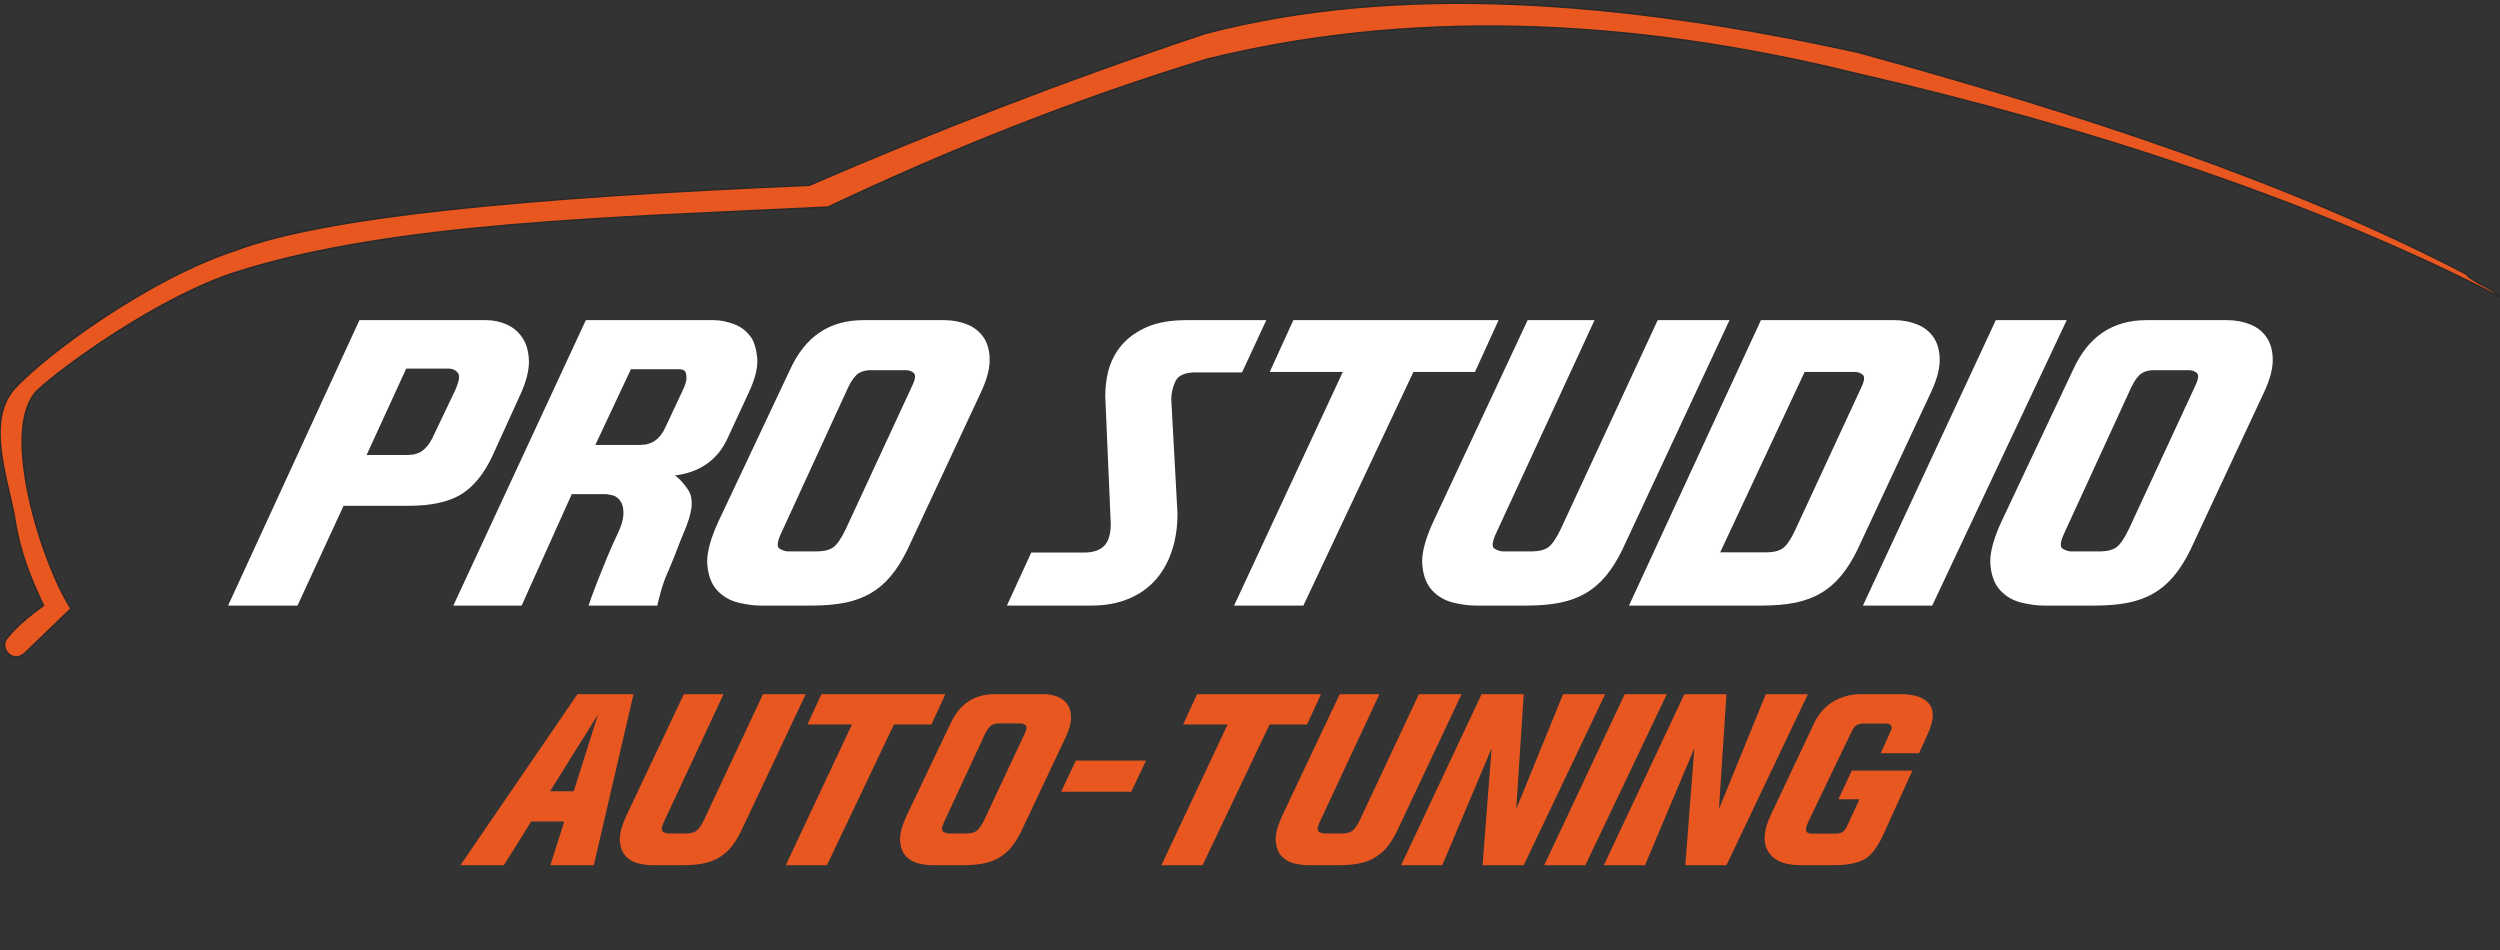
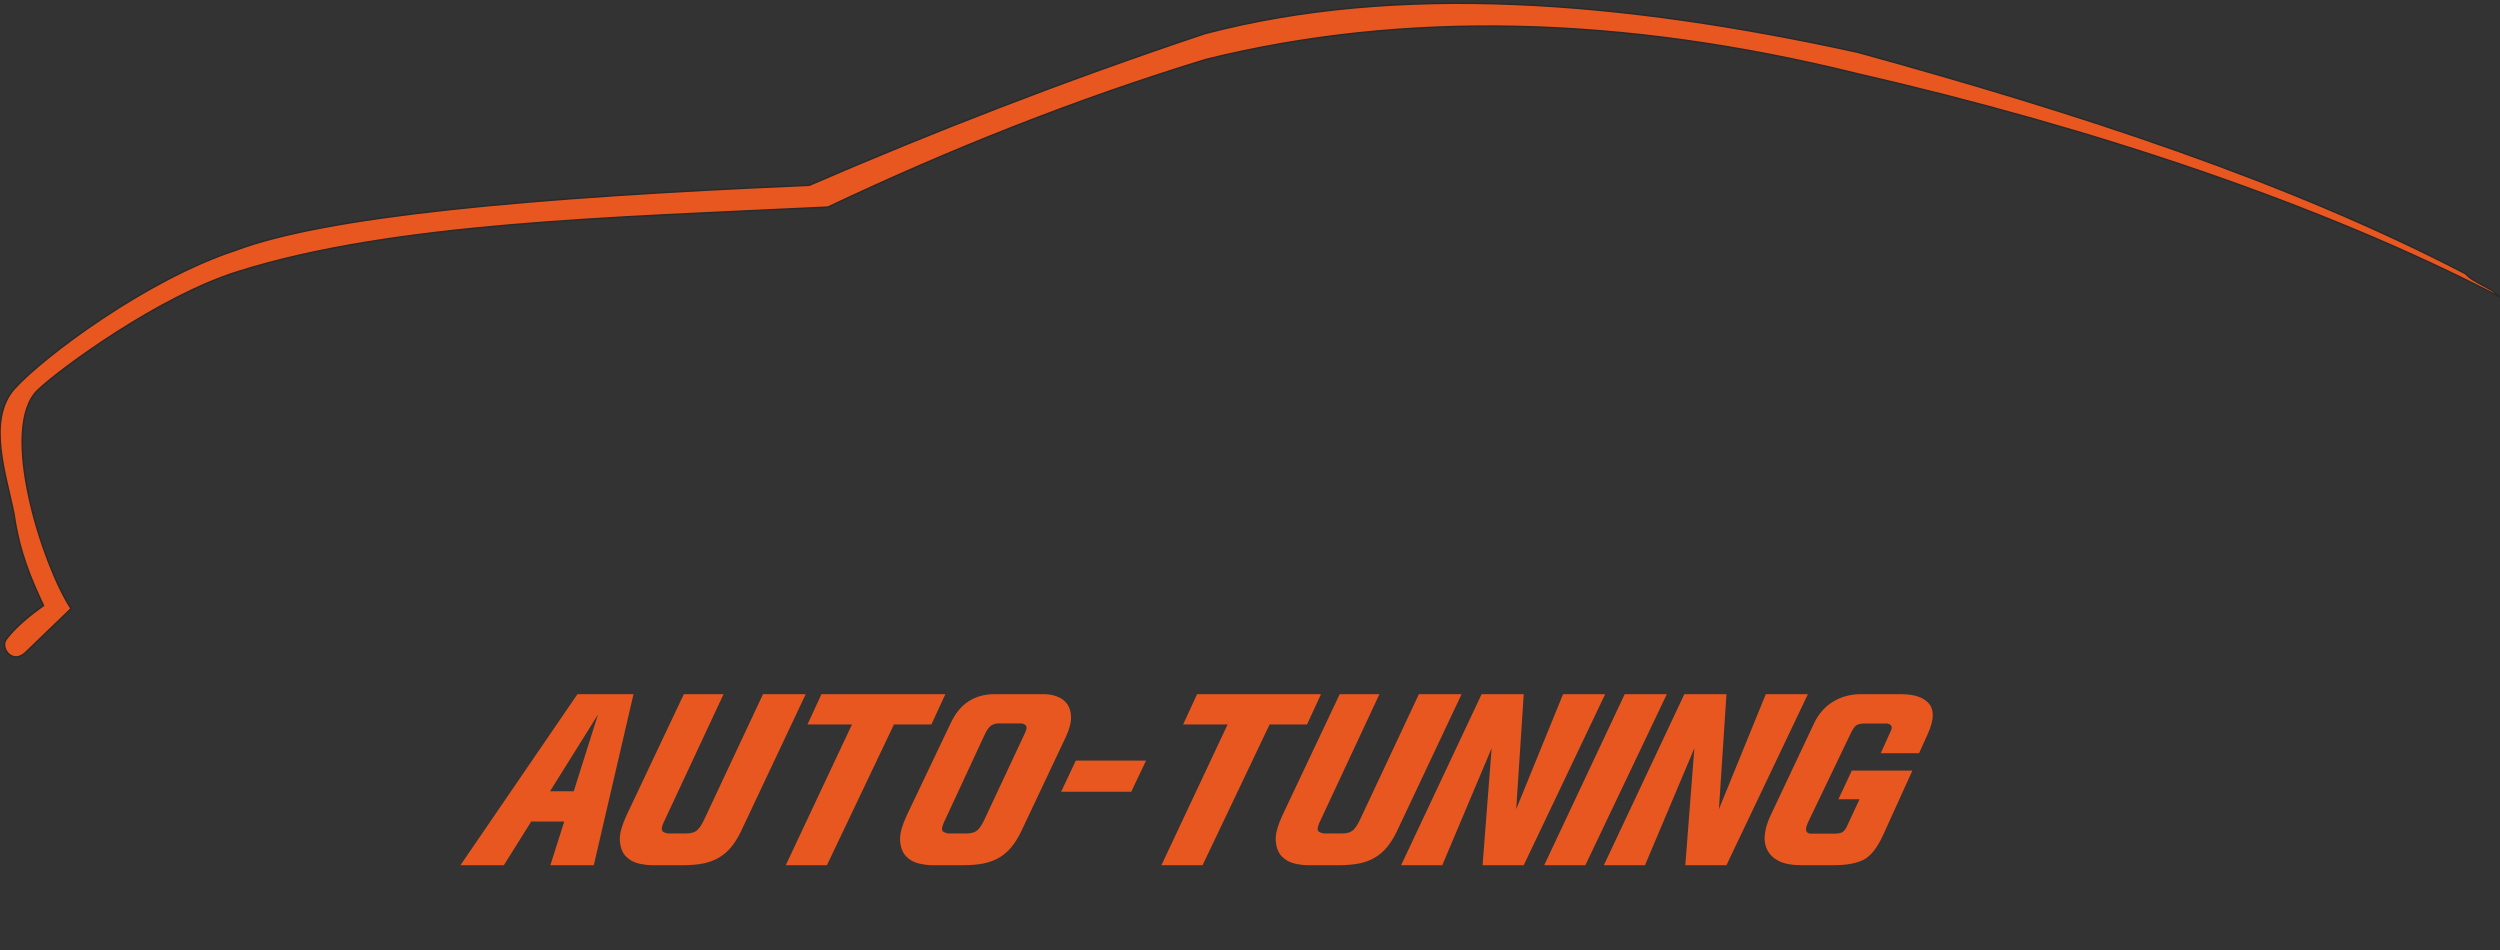
<svg xmlns="http://www.w3.org/2000/svg" width="471" height="179" viewBox="0 0 471 179" fill="none">
  <rect x="0" y="0" width="471" height="179" fill="#333333" stroke="none" />
  <path fill-rule="evenodd" clip-rule="evenodd" d="M2.772 73.168C-2.593 79.089 1.228 89.613 2.665 97.008C3.67 104.025 5.862 109.156 8.186 114.077C5.451 116.044 2.95 118.106 1.153 120.453C-0.01 122.141 2.387 125.266 4.808 122.934C7.67 120.178 10.532 117.422 13.394 114.666C8.034 106.55 -0.345 80.51 7.185 73.431C11.569 69.31 30 55.801 44.842 51.166C74.237 41.931 114.913 41.012 155.995 39.019C179.033 28.104 202.729 18.685 227.268 11.184C264.371 2.011 305.521 2.917 349.754 13.847C394.912 24.209 437.766 38.715 470.915 55.904C469.593 54.278 465.878 53.22 464.556 51.594C430.987 34.119 391.445 21.243 349.989 9.843C305.142 0.004 263.26 -3.191 227.045 6.315C199.888 15.398 175.379 24.997 152.466 34.907C99.203 37.171 61.343 40.757 44.353 47.163C27.497 52.692 8.139 67.247 2.772 73.168Z" fill="#E95721" stroke="#2B2A29" stroke-width="0.288" stroke-miterlimit="22.926" />
-   <path d="M55.957 113.948H43.196L67.811 60.461H91.568C92.928 60.461 94.213 60.728 95.435 61.276C96.644 61.823 97.614 62.664 98.345 63.784C99.076 64.892 99.453 66.305 99.504 67.998V68.177C99.504 69.819 99.013 71.767 98.03 73.995L92.576 85.976C90.951 89.375 88.96 91.756 86.63 93.118C84.287 94.468 81.125 95.143 77.145 95.143H64.636L55.957 113.948ZM76.779 85.861C77.926 85.861 78.883 85.594 79.614 85.072C80.357 84.55 81.012 83.748 81.566 82.653L85.887 73.588C86.378 72.493 86.63 71.64 86.63 71.016C86.63 70.647 86.542 70.354 86.365 70.15C85.925 69.59 85.295 69.297 84.488 69.297H76.439L68.843 85.861H76.779ZM141.577 63.924C142.068 64.803 142.384 66.025 142.534 67.616V68.139C142.534 69.679 142.006 71.601 140.947 73.88L136.891 82.615C135.959 84.626 134.636 86.218 132.936 87.376C131.248 88.522 129.182 89.235 126.738 89.477C127.696 90.05 128.653 91.043 129.585 92.456C129.975 93.08 130.177 93.857 130.177 94.774C130.177 95.971 129.837 97.397 129.182 99.064L128.703 100.261C128.351 101.076 127.973 102.018 127.57 103.088C127.166 104.157 126.738 105.24 126.285 106.321C125.831 107.404 125.479 108.231 125.226 108.804C124.735 110.09 124.37 111.275 124.118 112.344L123.715 113.948H111.093L111.496 112.751C111.773 111.987 112.151 110.969 112.642 109.708C113.134 108.461 113.713 107.035 114.356 105.443C115.01 103.852 115.716 102.247 116.484 100.63C117.152 99.268 117.517 98.058 117.593 97.014V96.531C117.593 95.703 117.429 95.028 117.114 94.481C116.686 93.78 116.132 93.348 115.414 93.17L114.343 92.953H107.629L98.181 113.948H85.635L110.463 60.461H134.498C135.669 60.461 136.941 60.716 138.289 61.225C139.65 61.734 140.746 62.638 141.577 63.924ZM128.917 73.257C129.245 72.531 129.421 71.907 129.472 71.385V71.054C129.472 70.685 129.409 70.341 129.283 70.048C129.094 69.717 128.829 69.539 128.514 69.488L128.036 69.412H118.777L111.937 83.964H120.692C121.775 83.964 122.707 83.684 123.514 83.124C124.307 82.564 124.975 81.711 125.491 80.565L128.917 73.257ZM170.802 103.546C169.869 105.456 168.849 107.073 167.741 108.409C166.632 109.734 165.385 110.816 163.974 111.631C162.576 112.458 160.964 113.044 159.162 113.413C157.348 113.77 155.257 113.948 152.864 113.948H143.316C142.131 113.948 140.758 113.77 139.209 113.413C137.66 113.044 136.35 112.306 135.279 111.185C134.208 110.065 133.591 108.486 133.414 106.449C133.389 106.232 133.377 106.003 133.377 105.774C133.377 103.839 134.082 101.356 135.48 98.313L148.959 69.743C150.382 66.611 152.234 64.281 154.514 62.753C156.782 61.225 159.503 60.461 162.652 60.461H177.894C179.393 60.461 180.804 60.716 182.114 61.238C183.436 61.76 184.457 62.575 185.2 63.669C185.931 64.764 186.308 66.152 186.308 67.846C186.308 69.539 185.754 71.563 184.645 73.919L170.802 103.546ZM153.859 104.03C155.245 104.03 156.303 103.762 157.059 103.241C157.802 102.718 158.608 101.547 159.477 99.739L172.099 72.505C172.389 71.856 172.54 71.334 172.54 70.939C172.54 70.621 172.452 70.366 172.275 70.188C171.835 69.793 171.306 69.602 170.688 69.602H163.937C163.105 69.602 162.362 69.793 161.707 70.188C161.052 70.596 160.397 71.449 159.729 72.773L146.931 100.63C146.553 101.471 146.377 102.133 146.377 102.604C146.377 103.037 146.515 103.33 146.817 103.508C147.41 103.852 147.951 104.03 148.443 104.03H153.859ZM205.607 113.948H189.924L194.383 104.246H204.208C206.098 104.246 207.458 103.75 208.302 102.757C209.033 101.865 209.411 100.516 209.411 98.733L208.378 74.67C208.378 73.104 208.542 71.589 208.895 70.125C209.361 68.228 210.205 66.572 211.414 65.134C212.636 63.708 214.235 62.575 216.2 61.722C218.166 60.881 220.597 60.461 223.507 60.461H238.346L233.912 70.01H225.27C223.129 70.01 221.794 70.647 221.252 71.907C220.76 73.053 220.521 74.16 220.521 75.23L221.693 96.709C221.693 99.103 221.403 101.267 220.811 103.202C220.118 105.494 219.085 107.429 217.712 109.021C216.327 110.612 214.626 111.835 212.585 112.675C210.532 113.528 208.214 113.948 205.607 113.948ZM282.107 60.461L277.786 69.934H266.197L245.463 113.948H232.728L253.21 69.934H239.441L243.762 60.461H282.107ZM325.616 60.461L305.499 103.546C304.567 105.456 303.547 107.073 302.438 108.409C301.33 109.734 300.082 110.816 298.672 111.631C297.274 112.458 295.661 113.044 293.86 113.413C292.046 113.77 289.954 113.948 287.561 113.948H278.013C276.829 113.948 275.456 113.77 273.907 113.413C272.357 113.044 271.047 112.306 269.976 111.185C268.906 110.065 268.288 108.486 268.112 106.449C268.087 106.232 268.074 106.003 268.074 105.774C268.074 103.839 268.779 101.356 270.178 98.313L287.901 60.461H300.183L281.628 100.63C281.25 101.471 281.074 102.133 281.074 102.604C281.074 103.037 281.212 103.33 281.515 103.508C282.107 103.852 282.649 104.03 283.14 104.03H288.556C289.942 104.03 291 103.762 291.756 103.241C292.499 102.718 293.305 101.547 294.175 99.739L312.402 60.461H325.616ZM332.746 104.208C334.119 104.208 335.19 103.953 335.933 103.432C336.689 102.909 337.495 101.738 338.352 99.917L350.898 72.837C351.2 72.2 351.339 71.678 351.339 71.271C351.339 70.952 351.25 70.71 351.087 70.532C350.646 70.137 350.117 69.934 349.5 69.934H339.901L323.853 104.208H332.746ZM307.124 113.948L331.852 60.461H356.881C358.381 60.461 359.791 60.716 361.101 61.238C362.424 61.76 363.444 62.575 364.187 63.669C364.918 64.764 365.296 66.152 365.296 67.846C365.296 69.539 364.742 71.563 363.633 73.919L349.789 103.546C348.857 105.456 347.837 107.073 346.728 108.409C345.62 109.734 344.373 110.816 342.962 111.631C341.564 112.458 339.951 113.044 338.15 113.413C336.336 113.77 334.245 113.948 331.852 113.948H307.124ZM351.2 113.948L376.104 60.461H389.142L363.936 113.948H351.2ZM412.534 103.546C411.602 105.456 410.581 107.073 409.473 108.409C408.364 109.734 407.118 110.816 405.707 111.631C404.308 112.458 402.696 113.044 400.895 113.413C399.081 113.77 396.99 113.948 394.596 113.948H385.048C383.864 113.948 382.491 113.77 380.941 113.413C379.392 113.044 378.082 112.306 377.011 111.185C375.94 110.065 375.323 108.486 375.147 106.449C375.122 106.232 375.109 106.003 375.109 105.774C375.109 103.839 375.814 101.356 377.212 98.313L390.691 69.743C392.115 66.611 393.966 64.281 396.246 62.753C398.514 61.225 401.235 60.461 404.384 60.461H419.626C421.125 60.461 422.536 60.716 423.846 61.238C425.169 61.76 426.189 62.575 426.932 63.669C427.663 64.764 428.041 66.152 428.041 67.846C428.041 69.539 427.487 71.563 426.378 73.919L412.534 103.546ZM395.592 104.03C396.977 104.03 398.035 103.762 398.791 103.241C399.534 102.718 400.34 101.547 401.209 99.739L413.832 72.505C414.121 71.856 414.272 71.334 414.272 70.939C414.272 70.621 414.184 70.366 414.008 70.188C413.567 69.793 413.038 69.602 412.421 69.602H405.669C404.837 69.602 404.094 69.793 403.439 70.188C402.784 70.596 402.129 71.449 401.461 72.773L388.663 100.63C388.285 101.471 388.109 102.133 388.109 102.604C388.109 103.037 388.248 103.33 388.549 103.508C389.142 103.852 389.683 104.03 390.175 104.03H395.592Z" fill="white" stroke="white" stroke-width="0.288" stroke-miterlimit="22.926" />
  <path d="M100.076 154.777L94.931 163H86.753L108.793 130.782H119.353L111.871 163H103.693L106.3 154.777H100.076ZM108.097 149.07L112.658 134.624L103.626 149.07H108.097ZM151.795 130.782L139.551 156.732C138.982 157.885 138.36 158.866 137.686 159.675C137.012 160.469 136.248 161.113 135.394 161.607C134.541 162.101 133.559 162.461 132.451 162.685C131.358 162.895 130.085 163 128.632 163H122.813C122.094 163 121.263 162.895 120.319 162.685C119.375 162.461 118.574 162.011 117.915 161.337C117.271 160.663 116.896 159.712 116.792 158.484C116.777 158.349 116.769 158.215 116.769 158.08C116.769 156.911 117.196 155.414 118.05 153.586L128.834 130.782H136.315L125.015 154.979C124.79 155.489 124.678 155.885 124.678 156.17C124.678 156.425 124.767 156.604 124.947 156.709C125.307 156.919 125.636 157.024 125.936 157.024H129.238C130.077 157.024 130.721 156.867 131.17 156.552C131.635 156.237 132.129 155.533 132.653 154.44L143.752 130.782H151.795ZM178.104 130.782L175.475 136.489H168.421L155.794 163H148.043L160.512 136.489H152.132L154.761 130.782H178.104ZM192.348 156.732C191.779 157.885 191.157 158.866 190.483 159.675C189.809 160.469 189.045 161.113 188.192 161.607C187.338 162.101 186.357 162.461 185.248 162.685C184.155 162.895 182.882 163 181.429 163H175.61C174.891 163 174.06 162.895 173.116 162.685C172.173 162.461 171.371 162.011 170.712 161.337C170.068 160.663 169.694 159.712 169.589 158.484C169.574 158.349 169.567 158.215 169.567 158.08C169.567 156.911 169.993 155.414 170.847 153.586L179.048 136.377C179.916 134.489 181.04 133.089 182.418 132.175C183.811 131.247 185.466 130.782 187.383 130.782H196.662C197.575 130.782 198.429 130.94 199.223 131.254C200.032 131.569 200.661 132.055 201.11 132.715C201.56 133.374 201.784 134.212 201.784 135.231C201.784 136.249 201.447 137.47 200.773 138.893L192.348 156.732ZM182.036 157.024C182.874 157.024 183.519 156.867 183.968 156.552C184.432 156.237 184.926 155.533 185.451 154.44L193.134 138.039C193.314 137.65 193.404 137.335 193.404 137.096C193.404 136.901 193.352 136.751 193.247 136.646C192.977 136.407 192.655 136.287 192.281 136.287H188.169C187.66 136.287 187.203 136.407 186.799 136.646C186.409 136.886 186.012 137.403 185.608 138.196L177.812 154.979C177.587 155.489 177.475 155.885 177.475 156.17C177.475 156.425 177.565 156.604 177.745 156.709C178.104 156.919 178.434 157.024 178.733 157.024H182.036ZM215.916 143.296L213.13 149.16H199.919L202.683 143.296H215.916ZM248.875 130.782L246.246 136.489H239.192L226.565 163H218.814L231.283 136.489H222.903L225.532 130.782H248.875ZM275.363 130.782L263.119 156.732C262.55 157.885 261.928 158.866 261.254 159.675C260.58 160.469 259.816 161.113 258.963 161.607C258.109 162.101 257.128 162.461 256.019 162.685C254.926 162.895 253.653 163 252.2 163H246.381C245.662 163 244.831 162.895 243.887 162.685C242.944 162.461 242.142 162.011 241.483 161.337C240.839 160.663 240.465 159.712 240.36 158.484C240.345 158.349 240.337 158.215 240.337 158.08C240.337 156.911 240.764 155.414 241.618 153.586L252.402 130.782H259.884L248.583 154.979C248.358 155.489 248.246 155.885 248.246 156.17C248.246 156.425 248.336 156.604 248.515 156.709C248.875 156.919 249.204 157.024 249.504 157.024H252.807C253.645 157.024 254.289 156.867 254.739 156.552C255.203 156.237 255.697 155.533 256.222 154.44L267.32 130.782H275.363ZM281.025 140.96L271.724 163H263.973L279.138 130.782H287.069L285.653 152.441L294.483 130.782H302.414L287.069 163H279.318L281.025 140.96ZM290.933 163L306.098 130.782H314.029L298.684 163H290.933ZM319.219 140.96L309.918 163H302.167L317.332 130.782H325.263L323.847 152.441L332.677 130.782H340.608L325.263 163H317.512L319.219 140.96ZM363.119 138.444L361.547 141.904H354.335L356.065 138.062C356.289 137.657 356.402 137.328 356.402 137.073C356.402 136.923 356.364 136.796 356.289 136.691C356.08 136.437 355.735 136.309 355.256 136.309H351.189C350.575 136.309 350.096 136.422 349.752 136.646C349.407 136.856 349.04 137.38 348.651 138.219L340.585 155.024C340.36 155.533 340.248 155.945 340.248 156.26C340.248 156.41 340.278 156.537 340.338 156.642C340.488 156.926 340.802 157.069 341.282 157.069H345.505C346.269 157.069 346.816 156.964 347.145 156.754C347.49 156.544 347.804 156.095 348.089 155.406L350.336 150.576H346.359L348.875 145.184H360.289L354.717 157.451C353.593 159.862 352.35 161.39 350.987 162.034C349.639 162.678 347.812 163 345.505 163H339.304C337.627 163 336.264 162.753 335.215 162.259C334.182 161.749 333.441 161.06 332.991 160.192C332.632 159.533 332.452 158.776 332.452 157.922C332.452 157.698 332.467 157.458 332.497 157.204C332.617 156.065 332.991 154.844 333.62 153.541L341.753 136.309C342.158 135.441 342.652 134.669 343.236 133.995C343.82 133.306 344.487 132.73 345.236 132.265C346 131.786 346.831 131.419 347.73 131.164C348.628 130.91 349.572 130.782 350.56 130.782H358.379C360.865 130.827 362.58 131.464 363.524 132.692C363.928 133.231 364.13 133.905 364.13 134.714C364.13 135.733 363.793 136.976 363.119 138.444Z" fill="#E95721" />
</svg>